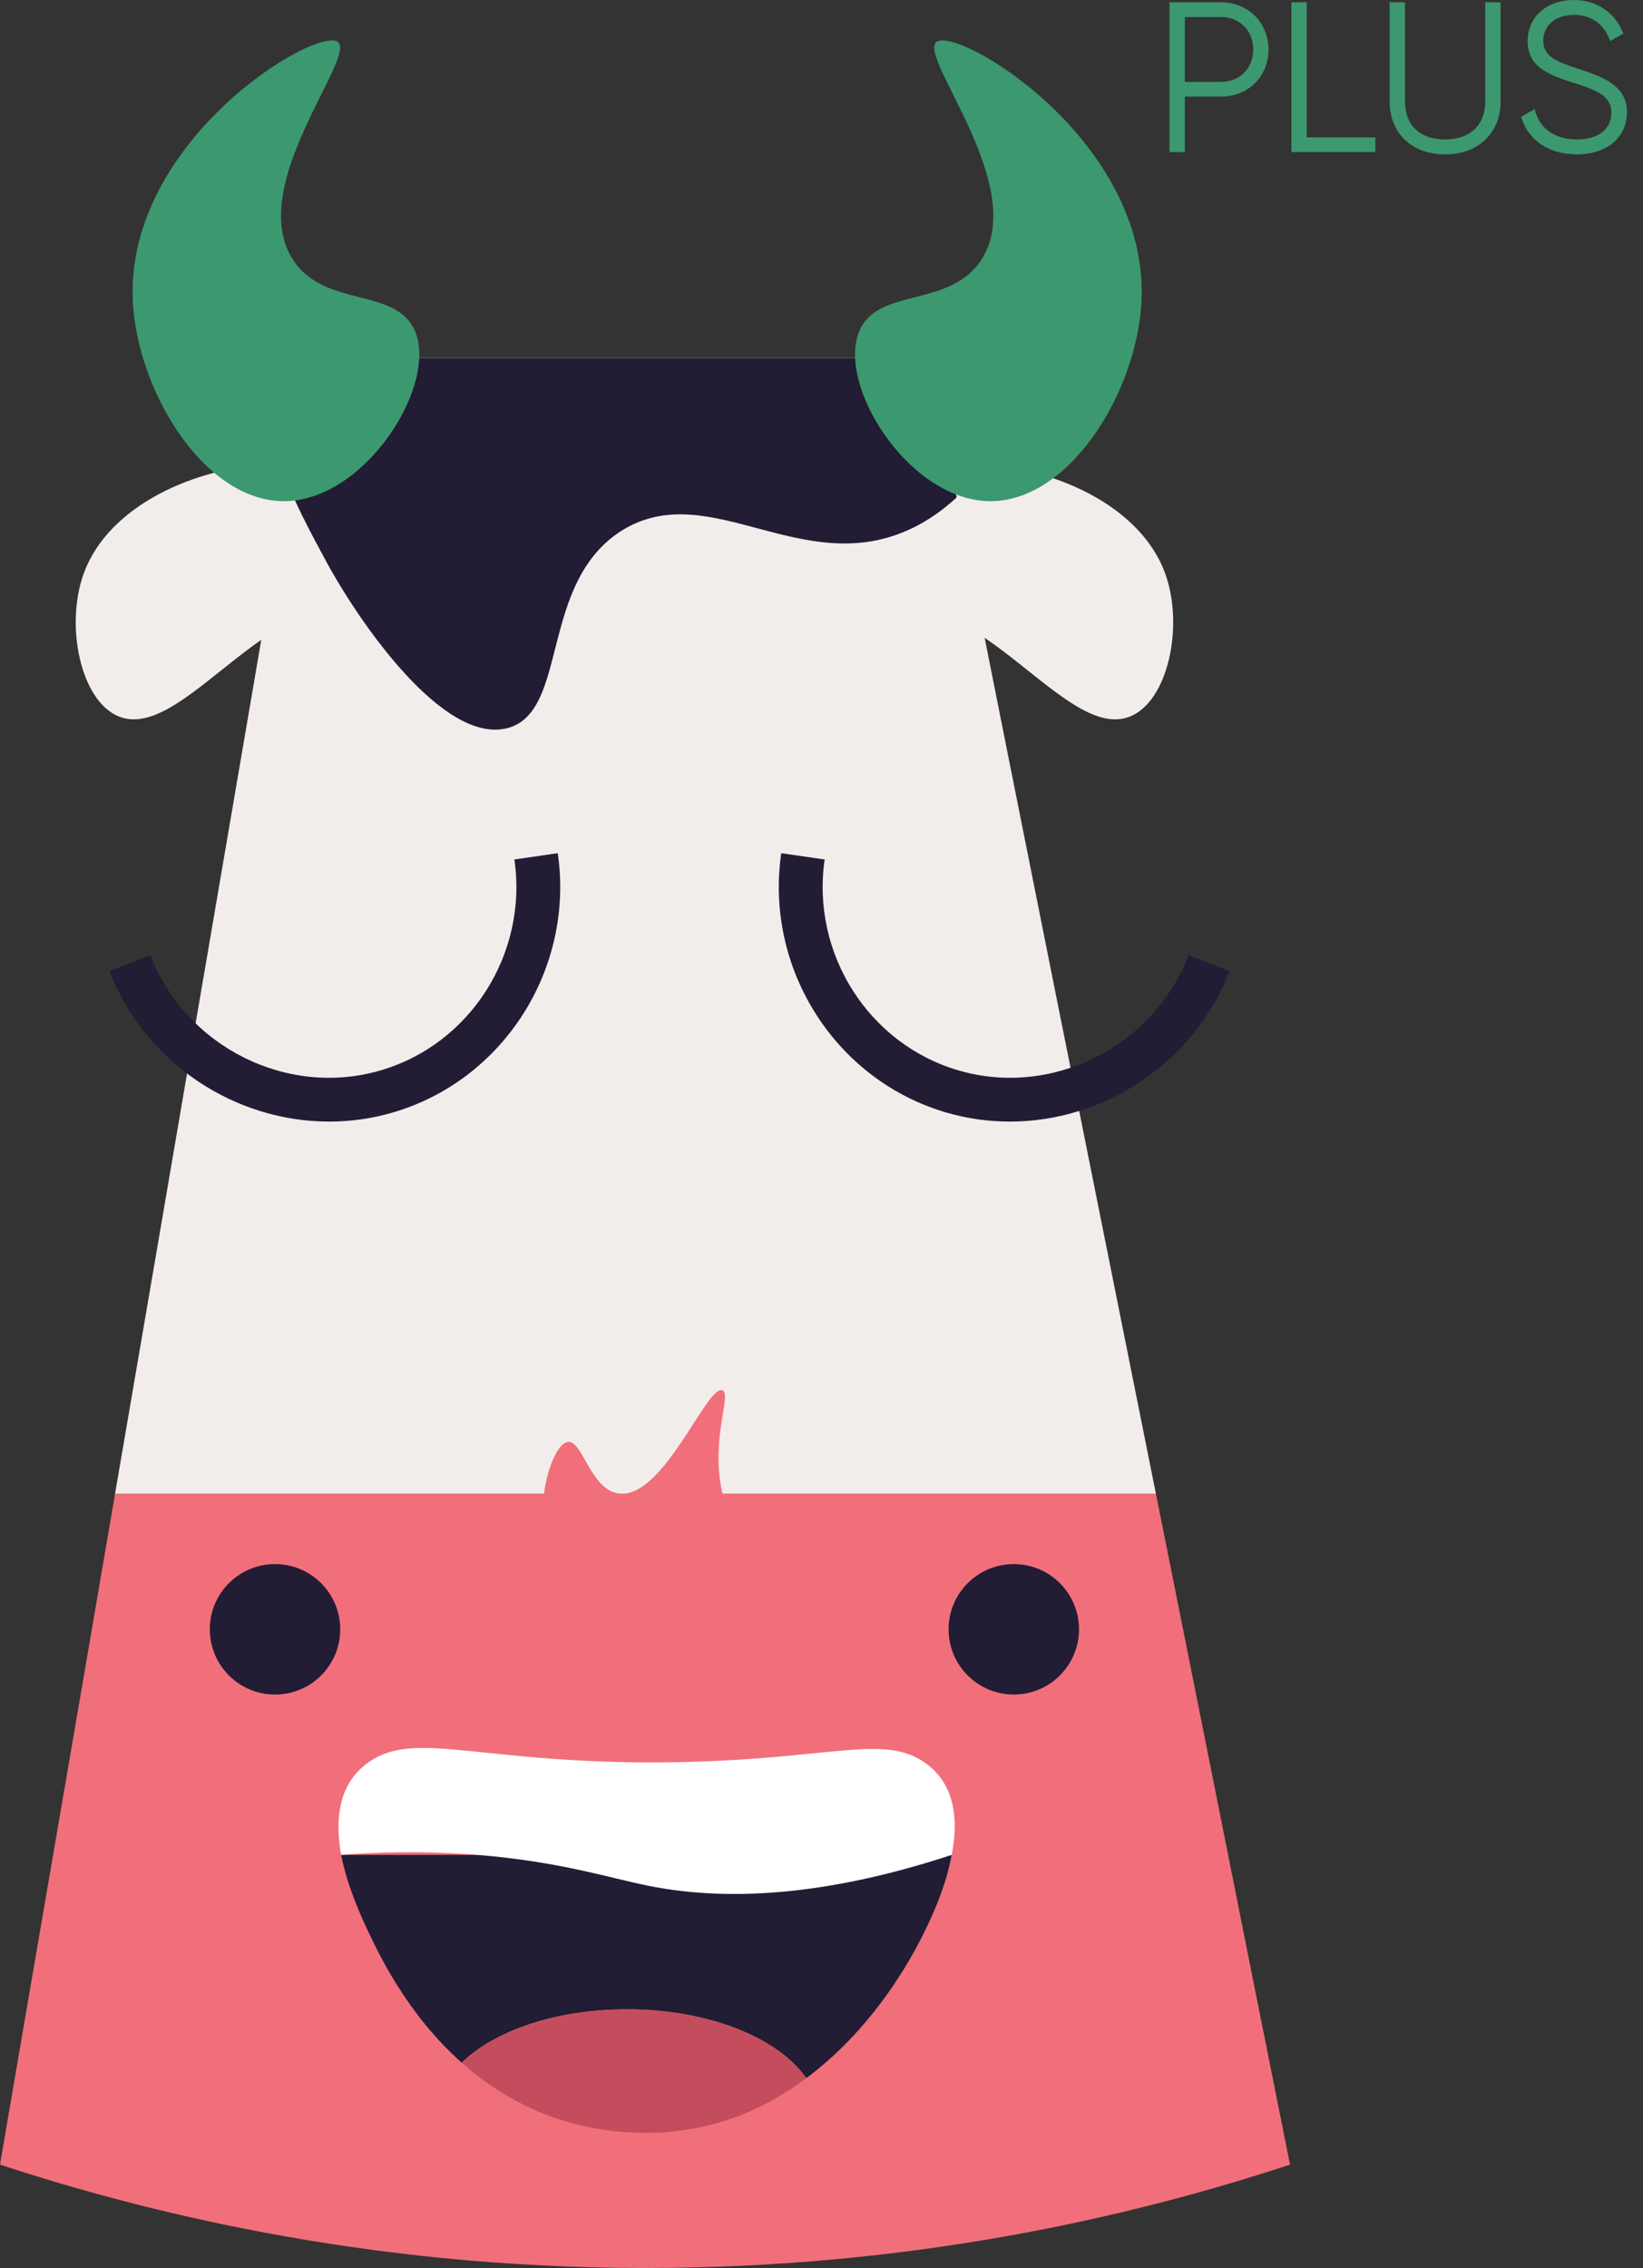
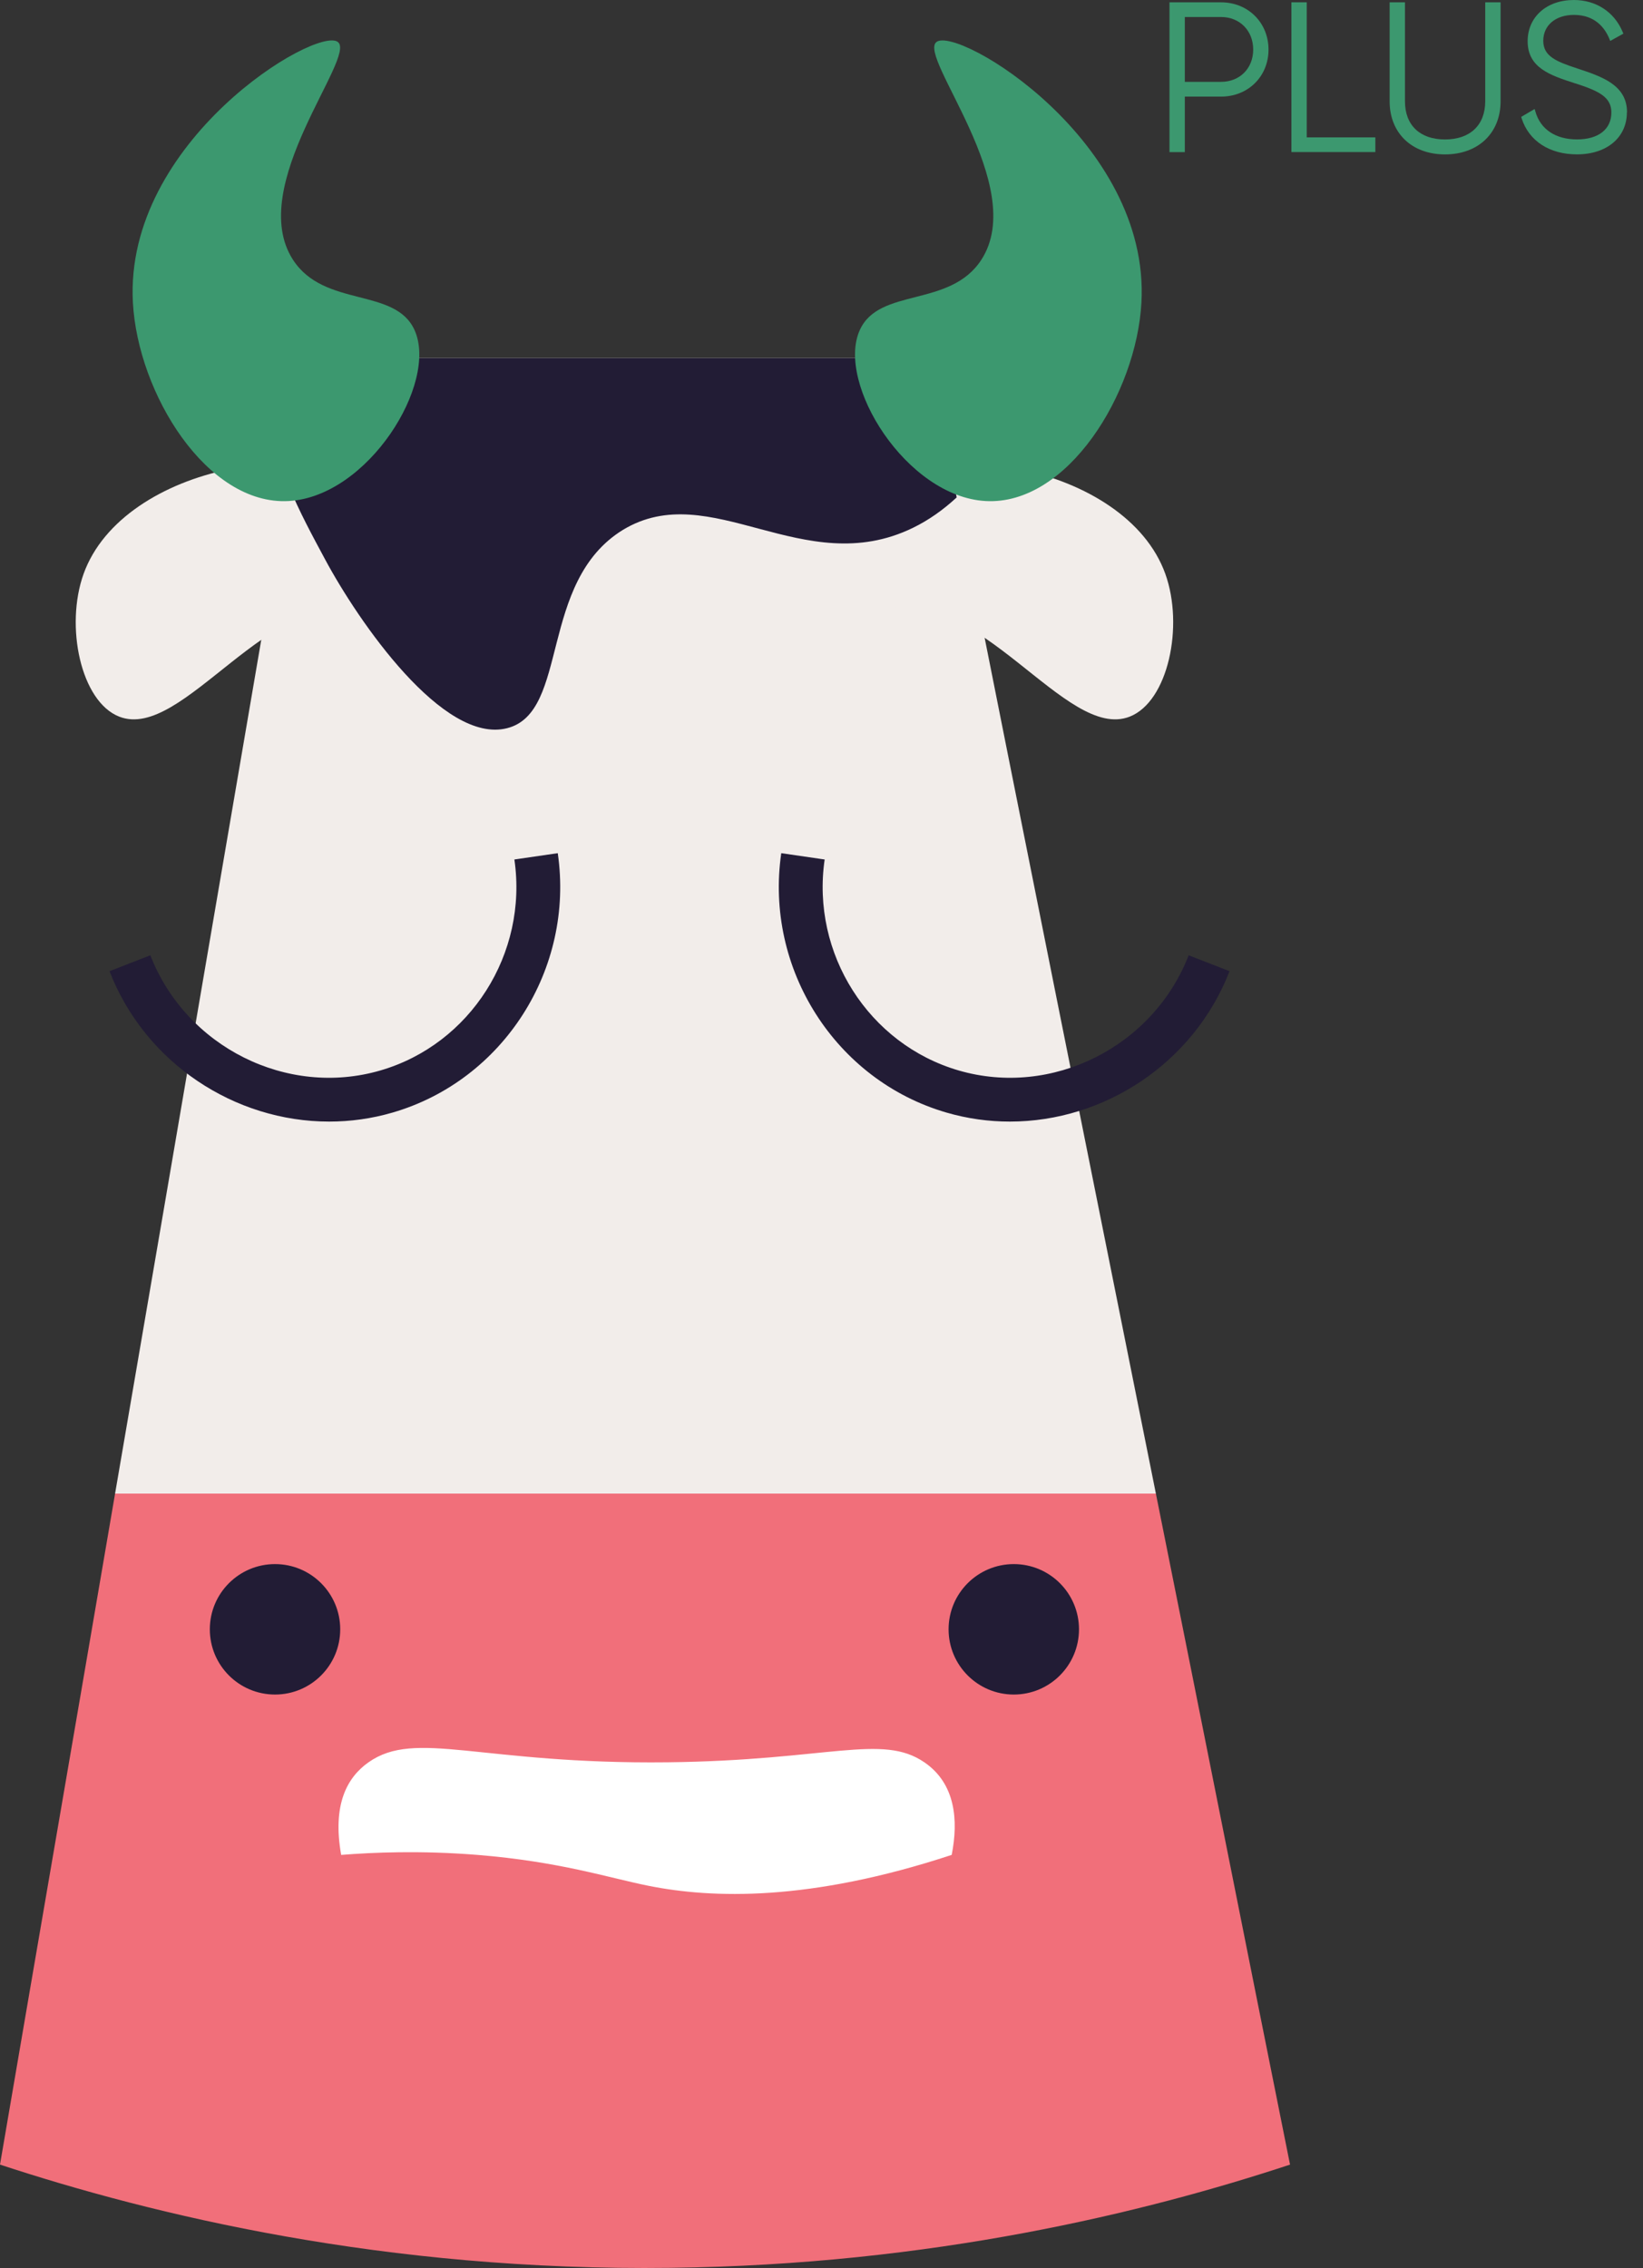
<svg xmlns="http://www.w3.org/2000/svg" width="100" height="138" viewBox="0 0 100 138" fill="none">
  <rect x="0" y="0" width="100" height="138" fill="#333333" stroke="none" />
  <path d="M70.352 90.881H7.004C10.521 70.403 14.008 49.957 17.525 29.449C17.965 26.904 18.405 24.329 18.844 21.787H56.533C57.098 24.613 57.663 27.439 58.228 30.266C62.248 50.492 66.3 70.687 70.352 90.881Z" fill="#F2EDEA" />
  <path d="M24.629 30.577C19.765 26.06 7.479 28.258 5.087 34.92C3.948 38.098 4.915 42.69 7.258 43.606C11.163 45.132 16.42 35.483 22.457 37.093C24.864 37.735 25.932 39.777 26.8 39.263C28.053 38.521 27.505 33.25 24.629 30.577Z" fill="#F2EDEA" />
  <path d="M51.385 30.577C56.249 26.06 68.536 28.258 70.927 34.92C72.067 38.098 71.099 42.69 68.757 43.606C64.851 45.132 59.594 35.483 53.557 37.093C51.15 37.735 50.082 39.777 49.215 39.263C47.961 38.521 48.51 33.25 51.385 30.577Z" fill="#F2EDEA" />
  <path d="M58.228 30.266C57.412 31.019 56.533 31.647 55.558 32.12C48.901 35.355 43.246 29.009 37.907 32.245C32.757 35.418 34.671 43.332 30.873 44.306C26.979 45.311 21.826 37.837 19.786 34.036C19.063 32.685 18.216 31.147 17.525 29.451C17.965 26.907 18.405 24.332 18.844 21.789H56.533C57.098 24.615 57.663 27.442 58.228 30.268V30.266Z" fill="#221C35" />
  <path d="M78.517 131.709C69.661 134.631 56.688 137.802 40.829 137.99C23.399 138.211 9.265 134.754 0 131.709C2.324 118.111 4.68 104.479 7.004 90.881H70.352C73.085 104.479 75.786 118.111 78.517 131.709Z" fill="#F16F7A" />
  <path d="M17.569 30.487C12.598 30.761 8.388 23.948 8.088 18.402C7.558 8.567 19.27 1.563 20.563 2.554C21.733 3.452 14.927 11.328 17.832 15.806C19.742 18.751 24.062 17.462 25.236 20.096C26.679 23.322 22.403 30.221 17.569 30.487Z" fill="#3C986F" />
  <path d="M59.992 30.487C64.963 30.761 69.173 23.948 69.473 18.402C70.004 8.567 58.291 1.563 56.998 2.554C55.828 3.452 62.634 11.328 59.729 15.806C57.819 18.751 53.499 17.462 52.325 20.096C50.883 23.322 55.158 30.221 59.992 30.487Z" fill="#3C986F" />
-   <path d="M57.921 112.865C57.556 114.912 56.621 116.81 56.256 117.562C55.865 118.35 53.576 123.105 49.075 126.448C47.384 124.005 43.143 122.258 38.172 122.258C33.852 122.258 30.105 123.554 28.102 125.508C24.797 122.577 23.08 118.932 22.429 117.562C22.038 116.736 21.154 114.856 20.763 112.865H57.919H57.921Z" fill="#221C35" />
  <path d="M57.921 112.865C49.256 115.719 43.341 115.517 39.472 114.745C37.025 114.254 34.062 113.27 29.065 112.865C25.595 112.586 22.694 112.712 20.765 112.865C20.221 109.813 21.117 108.152 22.431 107.229C25.32 105.2 29.221 107.361 40.645 107.229C50.429 107.117 53.681 105.463 56.258 107.229C58.158 108.525 58.34 110.76 57.924 112.865H57.921Z" fill="white" />
-   <path d="M49.075 126.45C46.551 128.348 43.325 129.776 39.342 129.776C34.399 129.776 30.757 127.86 28.102 125.512C30.105 123.558 33.853 122.263 38.172 122.263C43.141 122.263 47.384 124.01 49.075 126.452V126.45Z" fill="#C44D5D" />
-   <path d="M34.548 97.161C31.796 93.828 33.329 87.943 34.548 87.738C35.462 87.585 35.932 90.676 37.688 90.878C40.405 91.192 43.027 84.221 43.969 84.598C44.567 84.837 43.211 87.515 43.969 90.878C44.832 94.71 47.586 95.663 47.109 97.159C46.346 99.555 37.958 101.29 34.546 97.159L34.548 97.161Z" fill="#F16F7A" />
  <path d="M16.739 103.107C18.931 103.107 20.707 101.33 20.707 99.138C20.707 96.947 18.931 95.17 16.739 95.17C14.547 95.17 12.771 96.947 12.771 99.138C12.771 101.33 14.547 103.107 16.739 103.107Z" fill="#221C35" />
  <path d="M61.704 103.107C63.895 103.107 65.672 101.33 65.672 99.138C65.672 96.947 63.895 95.17 61.704 95.17C59.512 95.17 57.735 96.947 57.735 99.138C57.735 101.33 59.512 103.107 61.704 103.107Z" fill="#221C35" />
  <path d="M20.033 68.245C14.294 68.245 8.844 64.697 6.664 59.094L9.151 58.126C11.321 63.706 17.472 66.786 23.148 65.135C28.633 63.541 32.141 58.021 31.308 52.297L33.948 51.913C34.971 58.947 30.647 65.733 23.894 67.696C22.617 68.068 21.319 68.245 20.038 68.245H20.033Z" fill="#221C35" />
  <path d="M61.464 68.245C60.18 68.245 58.884 68.068 57.605 67.696C50.85 65.733 46.528 58.947 47.551 51.913L50.192 52.297C49.359 58.021 52.867 63.541 58.352 65.135C64.03 66.786 70.178 63.706 72.348 58.126L74.835 59.094C72.655 64.697 67.203 68.245 61.466 68.245H61.464Z" fill="#221C35" />
  <path d="M74.321 0.14H71.18V9.256H72.113V5.878H74.321C75.968 5.878 77.207 4.648 77.207 3.017C77.207 1.386 75.968 0.142 74.321 0.142V0.14ZM74.321 4.98H72.113V1.035H74.321C75.454 1.035 76.275 1.866 76.275 3.015C76.275 4.164 75.454 4.98 74.321 4.98Z" fill="#3C986F" />
  <path d="M79.534 8.358H83.709V9.253H78.601V0.14H79.534V8.358Z" fill="#3C986F" />
  <path d="M90.399 0.14H91.332V6.164C91.332 8.097 89.971 9.395 87.95 9.395C85.928 9.395 84.579 8.097 84.579 6.164V0.14H85.512V6.164C85.512 7.618 86.424 8.486 87.947 8.486C89.471 8.486 90.397 7.618 90.397 6.164V0.14H90.399Z" fill="#3C986F" />
  <path d="M99.02 6.832C99.02 8.365 97.799 9.393 95.979 9.393C94.314 9.393 93.058 8.579 92.618 7.213L92.586 7.113L93.404 6.632L93.453 6.795C93.758 7.867 94.681 8.483 95.982 8.483C97.282 8.483 98.075 7.869 98.075 6.844C98.075 5.932 97.366 5.546 95.877 5.073L95.838 5.062C94.367 4.585 92.979 4.134 92.979 2.51C92.979 1.03 94.135 -3.05176e-05 95.793 -3.05176e-05C97.14 -3.05176e-05 98.25 0.723 98.759 1.938L98.806 2.047L98.005 2.491L97.95 2.354C97.675 1.696 97.082 0.907 95.796 0.907C94.679 0.907 93.93 1.54 93.93 2.482C93.93 3.424 94.716 3.743 96.003 4.166C97.489 4.657 99.027 5.166 99.027 6.832H99.02Z" fill="#3C986F" />
</svg>